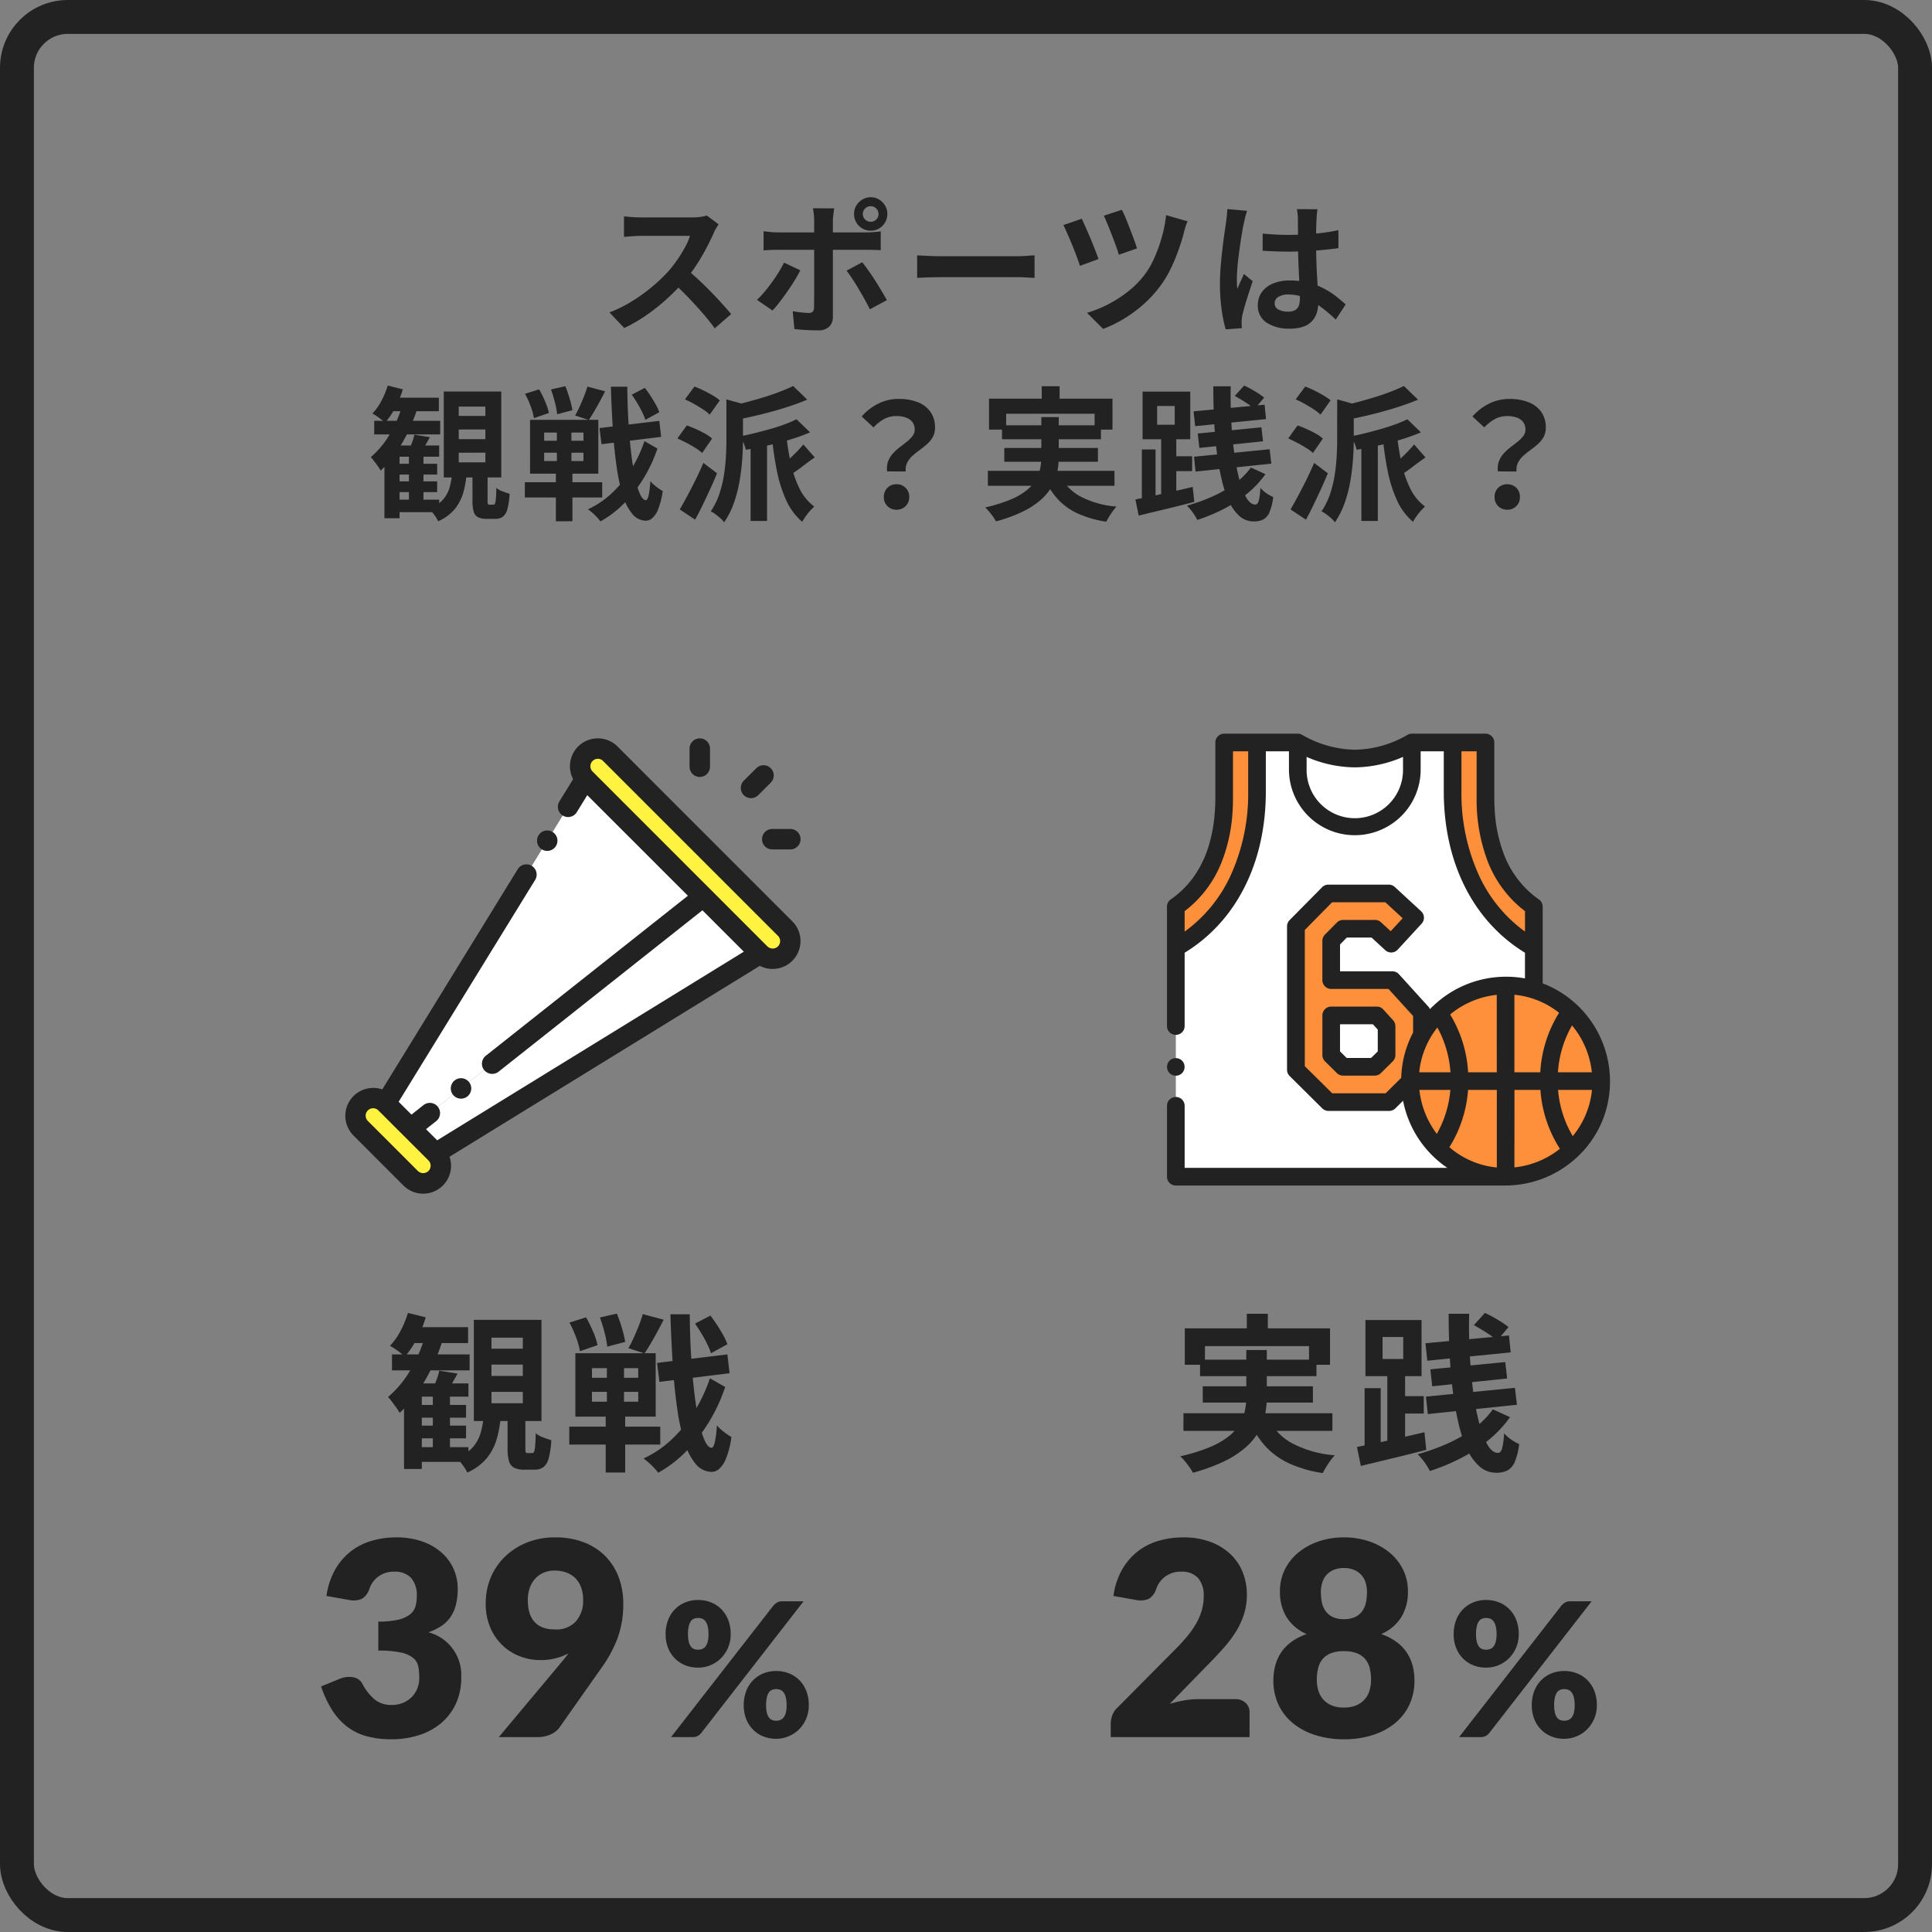
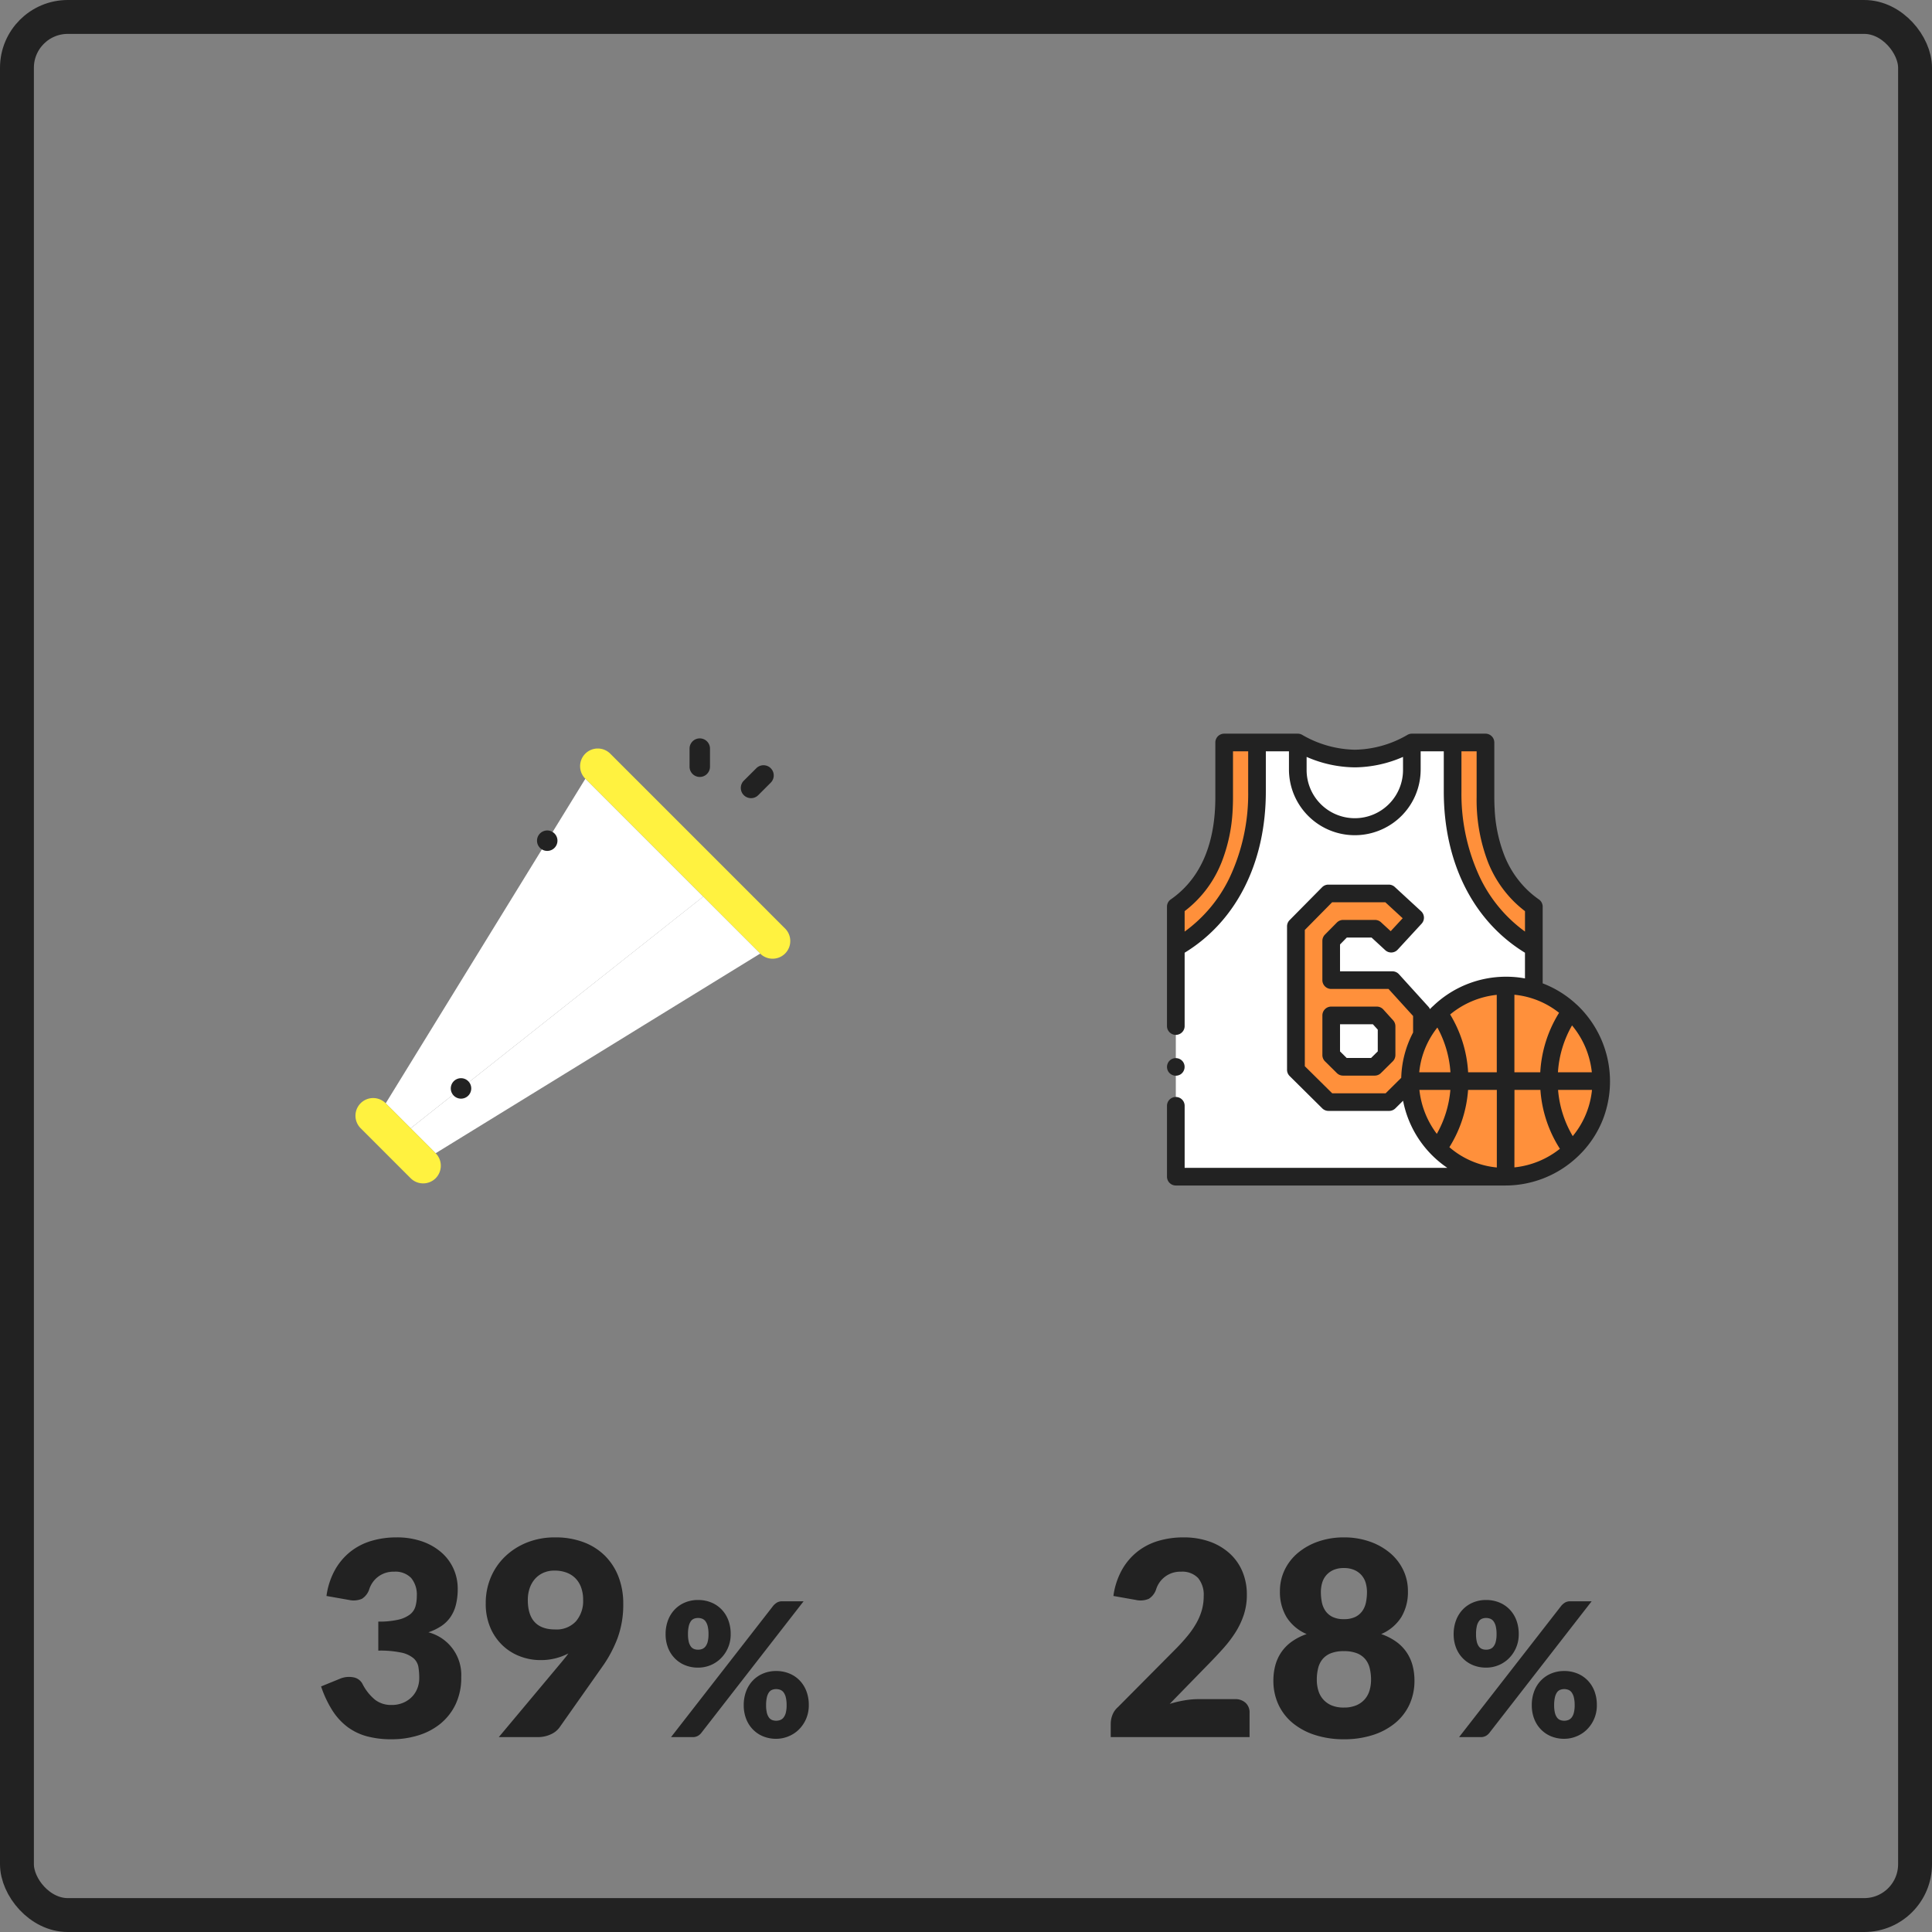
<svg xmlns="http://www.w3.org/2000/svg" width="228" height="228" viewBox="0 0 228 228">
  <rect x="0" y="0" width="228" height="228" fill="#808080" stroke="none" />
  <defs>
    <clipPath id="clip-path">
      <rect id="長方形_600" data-name="長方形 600" width="52.281" height="53.325" fill="none" />
    </clipPath>
    <clipPath id="clip-path-2">
      <rect id="長方形_636" data-name="長方形 636" width="53.724" height="53.722" fill="none" />
    </clipPath>
  </defs>
  <g id="_17" data-name="17" transform="translate(-1322 -3818)">
    <g id="card" transform="translate(1322 3818)">
      <g id="長方形_470" data-name="長方形 470" fill="none" stroke="#222" stroke-width="4">
        <rect width="228" height="228" rx="8" stroke="none" />
        <rect x="2" y="2" width="224" height="224" rx="6" fill="none" />
      </g>
    </g>
    <g id="グループ_1619" data-name="グループ 1619" transform="translate(1459.719 3904.582)">
      <g id="グループ_1244" data-name="グループ 1244" transform="translate(0 0)" clip-path="url(#clip-path)">
        <path id="パス_8401" data-name="パス 8401" d="M25.295.8V3.969a6.731,6.731,0,0,1-13.462,0V.8a13.745,13.745,0,0,0,6.731,1.894A13.745,13.745,0,0,0,25.295.8" transform="translate(3.602 0.243)" fill="#fff" />
        <path id="パス_8402" data-name="パス 8402" d="M43.048,20.173v9.794a11.144,11.144,0,0,0-3.33-.489,11.282,11.282,0,0,0-.065,22.564H.8V20.173C5.027,17.227,6.506,12.4,6.506,7.248V.8h8.687V3.969a6.731,6.731,0,0,0,13.462,0V.8H37.34v6.45a19.455,19.455,0,0,0,1.269,7.29,12.364,12.364,0,0,0,4.439,5.634" transform="translate(0.243 0.243)" fill="#fff" />
        <path id="パス_8403" data-name="パス 8403" d="M10.381.8V6.575C10.381,14.237,7.355,21.3.8,25.015V20.173C5.027,17.226,6.506,12.4,6.506,7.247V.8Z" transform="translate(0.243 0.243)" fill="#ff903b" />
        <path id="パス_8404" data-name="パス 8404" d="M35.424,20.173v4.842C28.868,21.3,25.842,14.237,25.842,6.575V.8h3.874v6.45c0,5.151,1.479,9.979,5.708,12.924" transform="translate(7.867 0.243)" fill="#ff903b" />
        <path id="パス_8405" data-name="パス 8405" d="M22.671,39.08h-7.16l-3.849-3.813V18.338L15.5,14.455H22.63l3.107,2.862-2.823,3.064L21,18.621H17.238l-1.411,1.427v4.636h7.228l3.476,3.831v6.753Zm-5.446-4.166h3.736l1.4-1.387v-3.4l-1.156-1.273H15.827V33.53Z" transform="translate(3.55 4.401)" fill="#ff903b" />
        <path id="パス_8406" data-name="パス 8406" d="M44.549,34.066A11.281,11.281,0,1,1,33.268,22.785,11.282,11.282,0,0,1,44.549,34.066" transform="translate(6.693 6.936)" fill="#ff903b" />
        <path id="パス_8407" data-name="パス 8407" d="M21.252,25.033a1.046,1.046,0,0,0-.771-.342H15.1a1.042,1.042,0,0,0-1.041,1.042v4.679a1.042,1.042,0,0,0,.308.74l1.4,1.385a1.039,1.039,0,0,0,.732.3h3.736a1.043,1.043,0,0,0,.732-.3l1.4-1.387a1.047,1.047,0,0,0,.309-.741v-3.4a1.043,1.043,0,0,0-.27-.7Zm-.657,4.942-.789.78h-2.88l-.785-.777v-3.2h3.879l.575.634Z" transform="translate(4.28 7.517)" fill="#222" />
        <path id="パス_8408" data-name="パス 8408" d="M48.933,49.451a12.2,12.2,0,0,0,2.5-3.9,12.425,12.425,0,0,0-3.06-13.561.884.884,0,0,0-.082-.069,12.292,12.292,0,0,0-3.955-2.455V20.416a1.042,1.042,0,0,0-.446-.854,11.781,11.781,0,0,1-.989-.774,11.525,11.525,0,0,1-3.08-4.4,17.25,17.25,0,0,1-1.151-5.456q-.041-.72-.042-1.443V1.041A1.041,1.041,0,0,0,37.584,0H28.9a1.053,1.053,0,0,0-.564.166,12.685,12.685,0,0,1-6.167,1.728A12.834,12.834,0,0,1,16,.166,1.048,1.048,0,0,0,15.435,0H6.749A1.042,1.042,0,0,0,5.707,1.041v6.45c0,5.4-1.662,9.383-4.937,11.836-.107.08-.215.158-.325.233A1.044,1.044,0,0,0,0,20.416v14.12a1.042,1.042,0,0,0,2.083,0V25.852c6.1-3.724,9.582-10.622,9.582-19.033V2.083h2.729V4.212a7.77,7.77,0,0,0,.5,2.747,7.778,7.778,0,0,0,3.722,4.168c.022.01.043.022.065.034a7.981,7.981,0,0,0,1.044.43,7.784,7.784,0,0,0,5.921-.43,7.729,7.729,0,0,0,4.29-6.949V2.083h2.729V6.818c0,8.412,3.484,15.31,9.582,19.034v3.031a12.15,12.15,0,0,0-2.224-.2h-.072a12.413,12.413,0,0,0-8.544,3.459,3.8,3.8,0,0,0-.373.367,1.039,1.039,0,0,0-.184-.29l-3.476-3.831a1.042,1.042,0,0,0-.771-.342H20.421V24.877l.8-.815h2.922l1.612,1.486a1.04,1.04,0,0,0,1.471-.06l2.823-3.064a1.04,1.04,0,0,0-.061-1.471l-3.107-2.863a1.04,1.04,0,0,0-.706-.275h-7.13a1.043,1.043,0,0,0-.741.309l-3.836,3.883a1.041,1.041,0,0,0-.3.732V39.666a1.032,1.032,0,0,0,.31.74l3.847,3.813a1.041,1.041,0,0,0,.734.3h7.16a1.041,1.041,0,0,0,.732-.3l.91-.9a12.419,12.419,0,0,0,5.223,7.92h-31v-7.29a1.042,1.042,0,1,0-2.083,0v8.331a1.043,1.043,0,0,0,1.042,1.042H39.966a12.382,12.382,0,0,0,8.488-3.4c.167-.15.325-.314.479-.477M27.855,2.742v1.47a5.689,5.689,0,1,1-11.377,0V2.742a14.509,14.509,0,0,0,5.689,1.234,14.514,14.514,0,0,0,5.689-1.234M9.582,6.818A23.22,23.22,0,0,1,7.358,17.057a16.854,16.854,0,0,1-5.275,6.3V20.945A13.384,13.384,0,0,0,6.26,15.61c.065-.145.127-.291.185-.438a19.345,19.345,0,0,0,1.3-6.086Q7.79,8.3,7.79,7.491V2.083H9.582ZM36.974,17.057A23.234,23.234,0,0,1,34.75,6.818V2.083h1.792V7.491a20.45,20.45,0,0,0,1.345,7.68,13.628,13.628,0,0,0,3.153,4.735,13.782,13.782,0,0,0,1.209,1.04v2.409a16.842,16.842,0,0,1-5.275-6.3M50.115,42.385a10.1,10.1,0,0,1-2.231,5.108,12.673,12.673,0,0,1-1.731-5.45h4c-.01.115-.021.228-.037.342m-18.3,4.808a10.448,10.448,0,0,1-2.028-5.15h3.654a12.679,12.679,0,0,1-1.6,5.186l-.027-.037M46.272,32.939a14.82,14.82,0,0,0-2.22,7.022H41V30.81a10.047,10.047,0,0,1,5.271,2.129m2.862,3.539c.1.21.2.421.288.637a10.5,10.5,0,0,1,.717,2.846h-4A12.74,12.74,0,0,1,47.8,34.43a10.338,10.338,0,0,1,1.332,2.048M38.92,39.961H35.538a14.76,14.76,0,0,0-2.122-6.823,10.325,10.325,0,0,1,5.5-2.317Zm-5.468,0H29.768a10,10,0,0,1,.329-1.754,10.128,10.128,0,0,1,1.811-3.53,12.755,12.755,0,0,1,1.544,5.284m2.073,2.082h3.4v9.152a10.007,10.007,0,0,1-5.6-2.395,14.682,14.682,0,0,0,2.207-6.757m5.476,0h3.061a14.756,14.756,0,0,0,2.3,6.945A10.29,10.29,0,0,1,41,51.184Zm-15.207.4h-6.3l-3.236-3.2V23.165L19.485,19.9h6.286l2.043,1.882L26.4,23.31l-1.145-1.055a1.043,1.043,0,0,0-.706-.275H20.79a1.042,1.042,0,0,0-.742.309l-1.411,1.428a1.051,1.051,0,0,0-.3.732v4.635a1.041,1.041,0,0,0,1.041,1.042h6.766l2.9,3.192v1.949a12.154,12.154,0,0,0-1.4,5.348Z" transform="translate(0 0)" fill="#222" />
        <path id="パス_8409" data-name="パス 8409" d="M.175,30.968a1.051,1.051,0,0,0,1.444.288,1.052,1.052,0,0,0,.287-1.444,1.053,1.053,0,0,0-1.444-.288,1.05,1.05,0,0,0-.287,1.444" transform="translate(0.001 8.936)" fill="#222" />
      </g>
    </g>
-     <path id="パス_10091" data-name="パス 10091" d="M-30.192-11.526q-.1.153-.3.476a3.63,3.63,0,0,0-.3.6q-.357.8-.875,1.785T-32.836-6.69a19.6,19.6,0,0,1-1.386,1.862,28.357,28.357,0,0,1-2.1,2.116A23,23,0,0,1-38.735-.791a18.51,18.51,0,0,1-2.593,1.5l-1.751-1.836a15.815,15.815,0,0,0,2.669-1.326,19.935,19.935,0,0,0,2.4-1.734A19.842,19.842,0,0,0-36.108-6a15.283,15.283,0,0,0,1.063-1.377,16.219,16.219,0,0,0,.892-1.453,7.37,7.37,0,0,0,.578-1.335h-5.763q-.357,0-.748.025l-.74.051q-.349.026-.535.043v-2.414q.255.017.629.051t.757.051q.383.017.638.017h6a7.172,7.172,0,0,0,1.028-.068,4.418,4.418,0,0,0,.722-.153ZM-34-6.239q.663.527,1.411,1.224T-31.11-3.57q.731.748,1.351,1.437t1.046,1.2L-30.651.748q-.629-.867-1.437-1.8t-1.7-1.862q-.893-.927-1.811-1.76Zm20.825-6.511a.874.874,0,0,0,.272.655.917.917,0,0,0,.663.264.9.9,0,0,0,.646-.264.874.874,0,0,0,.272-.655.883.883,0,0,0-.272-.646.883.883,0,0,0-.646-.272.9.9,0,0,0-.663.272A.883.883,0,0,0-13.175-12.75Zm-1.037,0a1.889,1.889,0,0,1,.264-.986,2.051,2.051,0,0,1,.714-.714,1.887,1.887,0,0,1,.995-.272,1.844,1.844,0,0,1,.986.272,2.075,2.075,0,0,1,.705.714,1.889,1.889,0,0,1,.264.986,1.934,1.934,0,0,1-.264.995,1.982,1.982,0,0,1-.705.714,1.889,1.889,0,0,1-.986.264,1.934,1.934,0,0,1-.995-.264,1.961,1.961,0,0,1-.714-.714A1.934,1.934,0,0,1-14.212-12.75Zm-2.346-.663q-.017.119-.051.391t-.068.569a4.645,4.645,0,0,0-.034.519V-.612A1.574,1.574,0,0,1-17.145.553a1.818,1.818,0,0,1-1.335.433q-.459,0-.935-.017t-.935-.051q-.459-.034-.9-.085l-.2-2.108q.544.1,1.063.153t.825.051a.637.637,0,0,0,.476-.145.726.726,0,0,0,.153-.467q0-.153.008-.663t.009-1.207q0-.7,0-1.479t0-1.5q0-.714,0-1.241t0-.731q0-.306,0-.927t0-1.318q0-.7,0-1.19a7.594,7.594,0,0,0-.051-.808,5.62,5.62,0,0,0-.1-.671Zm-8.33,2.7q.391.051.816.094t.833.043H-12.75q.357,0,.842-.034t.842-.085v2.227q-.391-.034-.85-.042t-.816-.009H-23.239q-.374,0-.824.017t-.825.051ZM-20.553-6.1q-.289.578-.7,1.241t-.875,1.326q-.467.663-.91,1.232a12.356,12.356,0,0,1-.8.944L-25.67-2.618a10.053,10.053,0,0,0,.875-.926q.45-.535.884-1.131t.8-1.19q.365-.595.637-1.139Zm7.31-.952q.323.408.723.969t.807,1.2q.408.638.765,1.241t.612,1.063L-12.342-1.5q-.272-.544-.621-1.173t-.722-1.258q-.374-.629-.74-1.181t-.672-.944Zm6.477-.816.782.042q.476.026.994.043t.961.017H5.1q.6,0,1.122-.043t.867-.06V-5.2l-.867-.051Q5.644-5.287,5.1-5.287H-4.029q-.731,0-1.5.025T-6.766-5.2Zm24.157-5.372a9.637,9.637,0,0,1,.417.893q.247.586.51,1.275t.5,1.326q.238.638.357,1.063l-2.142.748A10.273,10.273,0,0,0,16.7-8.968q-.23-.621-.485-1.292t-.51-1.283q-.255-.612-.442-1Zm7.769,1.36a4.368,4.368,0,0,0-.264.663q-.111.357-.179.663-.238.918-.638,2.057a20.992,20.992,0,0,1-.952,2.269,12.263,12.263,0,0,1-1.266,2.066,14.147,14.147,0,0,1-1.98,2.133A15.833,15.833,0,0,1,17.595-.357,14.775,14.775,0,0,1,15.181.816l-1.9-1.9a13.971,13.971,0,0,0,2.389-.952,14.762,14.762,0,0,0,2.346-1.479,10.972,10.972,0,0,0,1.981-1.955,9.656,9.656,0,0,0,1.181-1.989,17.916,17.916,0,0,0,.918-2.508,15.338,15.338,0,0,0,.518-2.643Zm-12.5-.306q.187.391.467,1.02T13.7-9.843q.289.7.536,1.335t.4,1.08l-2.193.8q-.1-.34-.28-.833t-.408-1.071q-.229-.578-.468-1.139t-.442-1.02q-.2-.459-.357-.748Zm21.352,1.751q.731.068,1.471.111t1.5.043q1.564,0,3.111-.136a22.361,22.361,0,0,0,2.856-.425v2.125q-1.326.187-2.873.3t-3.094.11q-.748,0-1.487-.026t-1.488-.076Zm6.46-2.873q-.034.238-.059.527t-.042.578q-.017.272-.034.731t-.017,1.028v1.2q0,1.156.034,2.167t.085,1.87l.093,1.572q.042.714.042,1.326A4.018,4.018,0,0,1,40.4-1.088a2.6,2.6,0,0,1-.569.986A2.533,2.533,0,0,1,38.8.553a4.619,4.619,0,0,1-1.555.229A4.79,4.79,0,0,1,34.459.068a2.357,2.357,0,0,1-1.02-2.057A2.583,2.583,0,0,1,33.9-3.511a2.994,2.994,0,0,1,1.309-1.02A5.051,5.051,0,0,1,37.213-4.9a8.76,8.76,0,0,1,2.193.255,8.489,8.489,0,0,1,1.8.68,9.269,9.269,0,0,1,1.453.927q.637.5,1.147.961L42.636-.289A18.612,18.612,0,0,0,40.749-1.87a8.347,8.347,0,0,0-1.827-1.02,5.1,5.1,0,0,0-1.879-.357,2.228,2.228,0,0,0-1.165.272.85.85,0,0,0-.45.765.789.789,0,0,0,.459.748,2.415,2.415,0,0,0,1.122.238,1.653,1.653,0,0,0,.833-.178.978.978,0,0,0,.434-.527,2.458,2.458,0,0,0,.127-.842q0-.442-.034-1.156t-.076-1.6q-.042-.884-.076-1.845t-.034-1.878q0-.969-.008-1.76t-.008-1.181q0-.187-.034-.527t-.085-.6Zm-8.3.187q-.051.17-.145.476t-.153.6q-.06.289-.094.442-.085.357-.187.96t-.212,1.36q-.111.757-.212,1.547t-.153,1.5q-.051.706-.051,1.215,0,.255.008.552a3.3,3.3,0,0,0,.06.553q.119-.306.247-.595t.263-.578q.136-.289.255-.578l1.037.85q-.238.7-.485,1.462t-.442,1.445q-.2.68-.3,1.139-.034.17-.059.408a3.81,3.81,0,0,0-.025.391q0,.136.008.332t.026.366L29.648.867a16.31,16.31,0,0,1-.476-2.3,21.918,21.918,0,0,1-.2-3.137q0-.952.085-2t.2-2.014q.111-.969.229-1.777t.187-1.3q.051-.357.1-.808t.068-.858ZM-68.748,16.73h5.338V18h-5.338Zm.017,2.074h5.321v1.275h-5.321Zm-2.108-7.14h7.786v1.6h-7.786Zm1.989,9.3h5.678v1.479H-68.85Zm2.108-5.712h1.717v6.2h-1.717Zm-1.105-.68h4.675V15.9h-4.675v7.259h-1.785v-7.14l1.394-1.445ZM-66.1,13.3l1.836.289q-.272.493-.535.944t-.484.774l-1.394-.34q.17-.374.34-.842A5.442,5.442,0,0,0-66.1,13.3Zm-3.145-5.8,1.785.442a11.283,11.283,0,0,1-.893,2.167,9.4,9.4,0,0,1-1.2,1.776,4.777,4.777,0,0,0-.425-.365q-.272-.212-.561-.408t-.51-.315a6.461,6.461,0,0,0,1.063-1.5A9.813,9.813,0,0,0-69.241,7.5Zm1.717,2.329,1.751.442a19.43,19.43,0,0,1-1.1,2.771,18.083,18.083,0,0,1-1.462,2.491,12.074,12.074,0,0,1-1.743,2,3.94,3.94,0,0,0-.314-.5q-.213-.3-.442-.6t-.4-.493a10.348,10.348,0,0,0,2.21-2.652A14.4,14.4,0,0,0-67.524,9.828Zm-1.156-.9h5.474v1.6h-6.256Zm7.82,3.757v1.139h3.145V12.684Zm0,2.737V16.56h3.145V15.421Zm0-5.44v1.1h3.145v-1.1ZM-62.628,8.2h6.783V18.345h-6.783Zm3.383,8.874h1.785v3.978a1.538,1.538,0,0,0,.034.425q.034.085.187.085h.476a.192.192,0,0,0,.179-.136,2.206,2.206,0,0,0,.1-.553q.042-.416.059-1.3a2.269,2.269,0,0,0,.722.408q.485.187.841.289a8.242,8.242,0,0,1-.263,1.819,1.659,1.659,0,0,1-.535.893,1.5,1.5,0,0,1-.9.247h-1a2.177,2.177,0,0,1-1.046-.2,1.069,1.069,0,0,1-.5-.672,4.7,4.7,0,0,1-.136-1.266Zm-2.363.544h1.7a12.094,12.094,0,0,1-.391,2.422,5.568,5.568,0,0,1-.994,1.989,5.378,5.378,0,0,1-2,1.488,3.8,3.8,0,0,0-.467-.765,3.969,3.969,0,0,0-.62-.68,4.347,4.347,0,0,0,1.666-1.114,3.805,3.805,0,0,0,.79-1.5A10.5,10.5,0,0,0-61.608,17.614Zm17.357-5.1,7.055-.85.221,1.887-7.038.867Zm3.808-3.944,1.547-.8q.34.442.671.952t.612,1.011a5.4,5.4,0,0,1,.417.91l-1.649.9a5.866,5.866,0,0,0-.374-.927q-.255-.518-.578-1.054T-40.443,8.57Zm-12.6-.1,1.666-.527a12.9,12.9,0,0,1,.706,1.428,7.416,7.416,0,0,1,.451,1.36l-1.768.612a7.136,7.136,0,0,0-.382-1.385A10.908,10.908,0,0,0-53.04,8.468Zm3.06-.51,1.7-.391a15.226,15.226,0,0,1,.51,1.47,10.621,10.621,0,0,1,.323,1.368l-1.8.476a8.927,8.927,0,0,0-.263-1.4Q-49.725,8.655-49.98,7.958Zm-.8,7.463v.986h4.641v-.986Zm0-2.38v.969h4.641v-.969Zm-1.666-1.5h8.058V17.9h-8.058Zm-.612,7.361h9.129v1.8h-9.129Zm7.378-11.288,2.091.561q-.459.918-.978,1.836t-.944,1.547l-1.615-.527q.272-.476.544-1.071t.51-1.207Q-45.832,8.145-45.679,7.618Zm-3.6,4.42h1.717v5.1h.119v6.375H-49.4V17.138h.119Zm10.336,2.023,1.53.867A16.72,16.72,0,0,1-39,18.362a16.186,16.186,0,0,1-2.312,3,12.189,12.189,0,0,1-2.822,2.168,7.1,7.1,0,0,0-.68-.757,6.282,6.282,0,0,0-.8-.672,10.5,10.5,0,0,0,2.873-1.955,13.59,13.59,0,0,0,2.27-2.822A16.052,16.052,0,0,0-38.947,14.061Zm-3.961-6.426h1.938q.017,2.159.136,4.148t.315,3.655q.2,1.666.459,2.916a9.427,9.427,0,0,0,.586,1.946q.323.7.68.731.2,0,.34-.569a10.6,10.6,0,0,0,.2-1.691,3.082,3.082,0,0,0,.451.459q.281.238.561.434a3.9,3.9,0,0,0,.451.281,8.9,8.9,0,0,1-.561,2.2,2.641,2.641,0,0,1-.714,1.037,1.152,1.152,0,0,1-.748.264,2.116,2.116,0,0,1-1.556-.782,6.09,6.09,0,0,1-1.1-2.125,20.517,20.517,0,0,1-.74-3.323q-.289-1.946-.451-4.361T-42.908,7.635Zm16.49,6.052h1.938v9.792h-1.938Zm-2.856-4.556,2.38.663q-.017.238-.425.289v3.808q0,1-.085,2.244T-27.71,18.7a15.915,15.915,0,0,1-.663,2.6,9.879,9.879,0,0,1-1.173,2.346,2.215,2.215,0,0,0-.425-.476q-.289-.255-.595-.485a2.526,2.526,0,0,0-.561-.331,8.355,8.355,0,0,0,1.012-2.04,13.63,13.63,0,0,0,.544-2.219,21.886,21.886,0,0,0,.238-2.219q.06-1.088.059-2.023ZM-21,11.477l1.6,1.547a23.006,23.006,0,0,1-2.355.85q-1.284.391-2.618.689t-2.609.518a4.788,4.788,0,0,0-.264-.8q-.2-.476-.365-.8.9-.17,1.811-.4T-24,12.6q.884-.255,1.658-.544A14.01,14.01,0,0,0-21,11.477ZM-21.4,7.55l1.666,1.615q-1.173.493-2.575.935t-2.865.8q-1.462.357-2.856.629a4.31,4.31,0,0,0-.272-.841,7.261,7.261,0,0,0-.391-.808q.986-.2,2-.476t1.972-.569q.96-.3,1.81-.629T-21.4,7.55Zm-.833,5.559a30.184,30.184,0,0,0,.561,3.57,12.867,12.867,0,0,0,1.037,3,5.733,5.733,0,0,0,1.734,2.1,5.191,5.191,0,0,0-.5.5,7.1,7.1,0,0,0-.518.654,7.412,7.412,0,0,0-.408.646,7.348,7.348,0,0,1-1.9-2.559,15.789,15.789,0,0,1-1.1-3.5,40.137,40.137,0,0,1-.6-4.225Zm2.04,1.343,1.343,1.53q-.765.527-1.488,1.088A14.75,14.75,0,0,1-21.675,18l-.935-1.173q.374-.289.816-.706t.867-.858Q-20.5,14.826-20.2,14.452ZM-34.17,9.131l1.122-1.513a11.123,11.123,0,0,1,1.08.467q.57.281,1.088.587a5.347,5.347,0,0,1,.825.578l-1.19,1.683a5.129,5.129,0,0,0-.791-.621q-.5-.331-1.062-.646A11.779,11.779,0,0,0-34.17,9.131Zm-.884,4.607,1.1-1.53q.51.17,1.079.425t1.08.544a4.807,4.807,0,0,1,.833.578l-1.173,1.7a5.234,5.234,0,0,0-.808-.6q-.5-.314-1.054-.6T-35.054,13.738Zm.272,8.381q.391-.663.875-1.564t.986-1.913q.5-1.012.926-2.014l1.615,1.224q-.374.918-.808,1.861t-.876,1.862q-.442.918-.9,1.751Zm24.48-4.488a2.449,2.449,0,0,1,.111-1.19,2.944,2.944,0,0,1,.561-.918,5.709,5.709,0,0,1,.816-.748q.451-.34.85-.663a3.787,3.787,0,0,0,.655-.663,1.219,1.219,0,0,0,.255-.748,1.453,1.453,0,0,0-.255-.867,1.575,1.575,0,0,0-.74-.544A3.237,3.237,0,0,0-9.214,11.1a3.018,3.018,0,0,0-1.428.34,4.994,4.994,0,0,0-1.275,1l-1.394-1.292a6.412,6.412,0,0,1,1.929-1.5,5.315,5.315,0,0,1,2.457-.57,6.036,6.036,0,0,1,2.2.374,3.306,3.306,0,0,1,1.513,1.13,3.129,3.129,0,0,1,.553,1.9,2.2,2.2,0,0,1-.264,1.1,3.181,3.181,0,0,1-.68.833q-.417.365-.875.7a9.56,9.56,0,0,0-.85.689,2.736,2.736,0,0,0-.612.8,1.915,1.915,0,0,0-.17,1.037ZM-9.2,22.153a1.452,1.452,0,0,1-1.071-.425,1.452,1.452,0,0,1-.425-1.071,1.473,1.473,0,0,1,.425-1.088A1.452,1.452,0,0,1-9.2,19.144a1.452,1.452,0,0,1,1.071.425A1.473,1.473,0,0,1-7.7,20.657a1.452,1.452,0,0,1-.425,1.071A1.452,1.452,0,0,1-9.2,22.153ZM7.939,7.584h2.108v2.7H7.939ZM1.717,9.046H16.286V12.7H14.178v-1.87H3.74V12.7H1.717Zm1.53,3.145H14.926V13.84H3.247ZM1.581,17.563H16.524v1.768H1.581Zm1.938-2.7h11.05v1.632H3.519Zm6.494,3.06a5.694,5.694,0,0,0,2.431,2.635,10.949,10.949,0,0,0,4.318,1.224,6.3,6.3,0,0,0-.655.85,9.182,9.182,0,0,0-.552.935,12.653,12.653,0,0,1-3.349-.96,7.475,7.475,0,0,1-2.389-1.717,8.956,8.956,0,0,1-1.623-2.575Zm-2.125-6.7H9.945v4.726a8.912,8.912,0,0,1-.178,1.768,5.761,5.761,0,0,1-.646,1.708A6.252,6.252,0,0,1,7.811,21a9.577,9.577,0,0,1-2.134,1.385A17.9,17.9,0,0,1,2.533,23.53a4.1,4.1,0,0,0-.331-.536q-.213-.3-.459-.6a3.856,3.856,0,0,0-.484-.51,18.049,18.049,0,0,0,2.966-.918,7.88,7.88,0,0,0,1.921-1.1,4.611,4.611,0,0,0,1.1-1.25,4.448,4.448,0,0,0,.51-1.326,6.877,6.877,0,0,0,.136-1.368ZM21.556,9.913v2.21H23.63V9.913Zm-1.717-1.7h5.627V13.84H19.839Zm2.193,4.93h1.785v7.82H22.032Zm-2.278,1.9h1.615v6.477H19.754Zm-.765,5.9q.85-.17,1.964-.4t2.346-.51q1.232-.28,2.456-.569l.187,1.768q-1.7.442-3.434.858t-3.128.757Zm3.859-5.1h2.839V17.6H22.848Zm3.009-5.3,8.381-.782.17,1.7-8.364.833Zm.493,2.618,7.514-.731.187,1.649-7.514.782ZM25.908,15.9l8.925-.884.2,1.7-8.942.935Zm2.278-8.313h2.057q-.051,2.159.068,4.2t.365,3.808a25.212,25.212,0,0,0,.612,3.111,7.978,7.978,0,0,0,.833,2.091q.467.748,1.012.748.272,0,.408-.425a7.334,7.334,0,0,0,.2-1.547,3.681,3.681,0,0,0,.731.646,4.737,4.737,0,0,0,.782.442,6.677,6.677,0,0,1-.433,1.768,1.736,1.736,0,0,1-.722.867,2.435,2.435,0,0,1-1.156.238,2.471,2.471,0,0,1-1.658-.621,5.072,5.072,0,0,1-1.241-1.726,13.47,13.47,0,0,1-.875-2.618,31.047,31.047,0,0,1-.578-3.29q-.221-1.776-.314-3.731T28.186,7.584Zm2.533,1.139L31.824,7.5q.408.187.85.433t.85.51a5.983,5.983,0,0,1,.663.484l-1.156,1.36A3.937,3.937,0,0,0,32.4,9.76q-.391-.272-.841-.544T30.719,8.723Zm1.9,8.449,1.717.782a11.668,11.668,0,0,1-2.159,2.3,15.8,15.8,0,0,1-2.754,1.8,20.54,20.54,0,0,1-3.128,1.3,5.921,5.921,0,0,0-.527-.867,5.689,5.689,0,0,0-.7-.816,21.466,21.466,0,0,0,2.967-1.062,14.313,14.313,0,0,0,2.618-1.5A8.655,8.655,0,0,0,32.623,17.172Zm13.039-3.485H47.6v9.792H45.662ZM42.806,9.131l2.38.663q-.017.238-.425.289v3.808q0,1-.085,2.244T44.37,18.7a15.916,15.916,0,0,1-.663,2.6,9.879,9.879,0,0,1-1.173,2.346,2.215,2.215,0,0,0-.425-.476q-.289-.255-.6-.485a2.526,2.526,0,0,0-.561-.331,8.355,8.355,0,0,0,1.012-2.04,13.63,13.63,0,0,0,.544-2.219,21.886,21.886,0,0,0,.238-2.219q.06-1.088.06-2.023Zm8.279,2.346,1.6,1.547a23.006,23.006,0,0,1-2.355.85q-1.284.391-2.618.689t-2.609.518a4.788,4.788,0,0,0-.264-.8q-.2-.476-.365-.8.9-.17,1.811-.4t1.793-.485q.884-.255,1.658-.544A14.01,14.01,0,0,0,51.085,11.477ZM50.677,7.55l1.666,1.615q-1.173.493-2.576.935t-2.864.8q-1.462.357-2.856.629a4.31,4.31,0,0,0-.272-.841,7.26,7.26,0,0,0-.391-.808q.986-.2,2-.476t1.972-.569q.96-.3,1.81-.629T50.677,7.55Zm-.833,5.559a30.184,30.184,0,0,0,.561,3.57,12.867,12.867,0,0,0,1.037,3,5.733,5.733,0,0,0,1.734,2.1,5.191,5.191,0,0,0-.5.5,7.1,7.1,0,0,0-.518.654,7.411,7.411,0,0,0-.408.646,7.348,7.348,0,0,1-1.9-2.559,15.789,15.789,0,0,1-1.1-3.5,40.138,40.138,0,0,1-.6-4.225Zm2.04,1.343,1.343,1.53q-.765.527-1.488,1.088A14.75,14.75,0,0,1,50.405,18l-.935-1.173q.374-.289.816-.706t.867-.858Q51.578,14.826,51.884,14.452ZM37.91,9.131l1.122-1.513a11.123,11.123,0,0,1,1.08.467q.569.281,1.088.587a5.347,5.347,0,0,1,.824.578l-1.19,1.683a5.129,5.129,0,0,0-.791-.621q-.5-.331-1.062-.646A11.779,11.779,0,0,0,37.91,9.131Zm-.884,4.607,1.1-1.53q.51.17,1.079.425t1.08.544a4.807,4.807,0,0,1,.833.578l-1.173,1.7a5.234,5.234,0,0,0-.808-.6q-.5-.314-1.054-.6T37.026,13.738Zm.272,8.381q.391-.663.875-1.564t.986-1.913q.5-1.012.926-2.014L41.7,17.852q-.374.918-.808,1.861t-.875,1.862q-.442.918-.9,1.751Zm24.48-4.488a2.449,2.449,0,0,1,.111-1.19,2.944,2.944,0,0,1,.561-.918,5.709,5.709,0,0,1,.816-.748q.451-.34.85-.663a3.787,3.787,0,0,0,.654-.663,1.219,1.219,0,0,0,.255-.748,1.452,1.452,0,0,0-.255-.867,1.575,1.575,0,0,0-.739-.544,3.237,3.237,0,0,0-1.165-.187,3.018,3.018,0,0,0-1.428.34,4.994,4.994,0,0,0-1.275,1l-1.394-1.292a6.412,6.412,0,0,1,1.93-1.5,5.315,5.315,0,0,1,2.456-.57,6.036,6.036,0,0,1,2.2.374,3.306,3.306,0,0,1,1.513,1.13,3.129,3.129,0,0,1,.553,1.9,2.2,2.2,0,0,1-.264,1.1,3.182,3.182,0,0,1-.68.833q-.417.365-.875.7a9.559,9.559,0,0,0-.85.689,2.736,2.736,0,0,0-.612.8,1.915,1.915,0,0,0-.17,1.037Zm1.1,4.522a1.453,1.453,0,0,1-1.5-1.5,1.473,1.473,0,0,1,.425-1.088,1.562,1.562,0,0,1,2.142,0,1.473,1.473,0,0,1,.425,1.088,1.453,1.453,0,0,1-1.5,1.5Z" transform="translate(1437 3856)" fill="#222" />
-     <path id="パス_10097" data-name="パス 10097" d="M-17.28-6.2H-11v1.5h-6.28Zm.02,2.44H-11v1.5h-6.26Zm-2.48-8.4h9.16v1.88h-9.16ZM-17.4-1.22h6.68V.52H-17.4Zm2.48-6.72h2.02v7.3h-2.02Zm-1.3-.8h5.5v1.56h-5.5V1.36h-2.1v-8.4l1.64-1.7Zm2.06-1.5L-12-9.9q-.32.58-.63,1.11t-.57.91l-1.64-.4q.2-.44.4-.99A6.4,6.4,0,0,0-14.16-10.24Zm-3.7-6.82,2.1.52a13.274,13.274,0,0,1-1.05,2.55,11.058,11.058,0,0,1-1.41,2.09,5.62,5.62,0,0,0-.5-.43q-.32-.25-.66-.48t-.6-.37a7.6,7.6,0,0,0,1.25-1.76A11.545,11.545,0,0,0-17.86-17.06Zm2.02,2.74,2.06.52a22.859,22.859,0,0,1-1.29,3.26,21.274,21.274,0,0,1-1.72,2.93,14.2,14.2,0,0,1-2.05,2.35,4.634,4.634,0,0,0-.37-.59q-.25-.35-.52-.71t-.47-.58a12.175,12.175,0,0,0,2.6-3.12A16.938,16.938,0,0,0-15.84-14.32Zm-1.36-1.06h6.44v1.88h-7.36ZM-8-10.96v1.34h3.7v-1.34Zm0,3.22V-6.4h3.7V-7.74Zm0-6.4v1.3h3.7v-1.3Zm-2.08-2.1H-2.1V-4.3h-7.98ZM-6.1-5.8H-4v4.68a1.81,1.81,0,0,0,.04.5q.04.1.22.1h.56a.226.226,0,0,0,.21-.16,2.6,2.6,0,0,0,.12-.65q.05-.49.07-1.53a2.67,2.67,0,0,0,.85.48q.57.22.99.34A9.7,9.7,0,0,1-1.25.1a1.952,1.952,0,0,1-.63,1.05,1.767,1.767,0,0,1-1.06.29H-4.12A2.561,2.561,0,0,1-5.35,1.2,1.258,1.258,0,0,1-5.94.41,5.534,5.534,0,0,1-6.1-1.08Zm-2.78.64h2a14.228,14.228,0,0,1-.46,2.85A6.551,6.551,0,0,1-8.51.03a6.327,6.327,0,0,1-2.35,1.75,4.471,4.471,0,0,0-.55-.9,4.669,4.669,0,0,0-.73-.8,5.114,5.114,0,0,0,1.96-1.31A4.477,4.477,0,0,0-9.25-3,12.355,12.355,0,0,0-8.88-5.16Zm20.42-6,8.3-1,.26,2.22L11.82-8.92Zm4.48-4.64,1.82-.94q.4.52.79,1.12t.72,1.19a6.347,6.347,0,0,1,.49,1.07L17.9-12.3a6.9,6.9,0,0,0-.44-1.09q-.3-.61-.68-1.24T16.02-15.8ZM1.2-15.92l1.96-.62a15.173,15.173,0,0,1,.83,1.68,8.724,8.724,0,0,1,.53,1.6l-2.08.72a8.4,8.4,0,0,0-.45-1.63A12.833,12.833,0,0,0,1.2-15.92Zm3.6-.6,2-.46a17.913,17.913,0,0,1,.6,1.73,12.5,12.5,0,0,1,.38,1.61l-2.12.56a10.5,10.5,0,0,0-.31-1.65Q5.1-15.7,4.8-16.52ZM3.86-7.74v1.16H9.32V-7.74Zm0-2.8V-9.4H9.32v-1.14ZM1.9-12.3h9.48v7.48H1.9ZM1.18-3.64H11.92v2.12H1.18ZM9.86-16.92l2.46.66q-.54,1.08-1.15,2.16t-1.11,1.82l-1.9-.62q.32-.56.64-1.26t.6-1.42Q9.68-16.3,9.86-16.92Zm-4.24,5.2H7.64v6h.14v7.5H5.48v-7.5h.14ZM17.78-9.34l1.8,1.02a19.671,19.671,0,0,1-1.86,4.04A19.042,19.042,0,0,1,15-.75,14.34,14.34,0,0,1,11.68,1.8a8.349,8.349,0,0,0-.8-.89A7.391,7.391,0,0,0,9.94.12a12.349,12.349,0,0,0,3.38-2.3A15.988,15.988,0,0,0,15.99-5.5,18.885,18.885,0,0,0,17.78-9.34ZM13.12-16.9H15.4q.02,2.54.16,4.88t.37,4.3q.23,1.96.54,3.43A11.091,11.091,0,0,0,17.16-2q.38.82.8.86.24,0,.4-.67A12.475,12.475,0,0,0,18.6-3.8a3.626,3.626,0,0,0,.53.54q.33.28.66.51a4.589,4.589,0,0,0,.53.33A10.475,10.475,0,0,1,19.66.17a3.107,3.107,0,0,1-.84,1.22,1.355,1.355,0,0,1-.88.31A2.49,2.49,0,0,1,16.11.78a7.165,7.165,0,0,1-1.3-2.5,24.138,24.138,0,0,1-.87-3.91q-.34-2.29-.53-5.13T13.12-16.9Z" transform="translate(1388 3990)" fill="#222" />
-     <path id="パス_10092" data-name="パス 10092" d="M-11.86-16.96h2.48v3.18h-2.48Zm-7.32,1.72H-2.04v4.3H-4.52v-2.2H-16.8v2.2h-2.38Zm1.8,3.7H-3.64V-9.6H-17.38Zm-1.96,6.32H-1.76v2.08H-19.34Zm2.28-3.18h13v1.92h-13Zm7.64,3.6A6.7,6.7,0,0,0-6.56-1.7,12.881,12.881,0,0,0-1.48-.26a7.413,7.413,0,0,0-.77,1,10.8,10.8,0,0,0-.65,1.1A14.886,14.886,0,0,1-6.84.71,8.794,8.794,0,0,1-9.65-1.31a10.537,10.537,0,0,1-1.91-3.03Zm-2.5-7.88H-9.5v5.56a10.485,10.485,0,0,1-.21,2.08,6.777,6.777,0,0,1-.76,2.01,7.356,7.356,0,0,1-1.54,1.85A11.268,11.268,0,0,1-14.52.45a21.063,21.063,0,0,1-3.7,1.35,4.819,4.819,0,0,0-.39-.63q-.25-.35-.54-.71a4.537,4.537,0,0,0-.57-.6,21.234,21.234,0,0,0,3.49-1.08,9.27,9.27,0,0,0,2.26-1.3,5.425,5.425,0,0,0,1.29-1.47,5.232,5.232,0,0,0,.6-1.56,8.09,8.09,0,0,0,.16-1.61ZM4.16-14.22v2.6H6.6v-2.6Zm-2.02-2H8.76V-9.6H2.14Zm2.58,5.8h2.1v9.2H4.72ZM2.04-8.18h1.9V-.56H2.04Zm-.9,6.94q1-.2,2.31-.47t2.76-.6q1.45-.33,2.89-.67L9.32-.9Q7.32-.38,5.28.11T1.6,1Zm4.54-6H9.02v2.06H5.68Zm3.54-6.24,9.86-.92.2,2-9.84.98ZM9.8-10.4l8.84-.86.22,1.94-8.84.92ZM9.28-7.18l10.5-1.04.24,2L9.5-5.12Zm2.68-9.78h2.42q-.06,2.54.08,4.94t.43,4.48a29.661,29.661,0,0,0,.72,3.66,9.386,9.386,0,0,0,.98,2.46q.55.88,1.19.88.32,0,.48-.5a8.628,8.628,0,0,0,.24-1.82,4.331,4.331,0,0,0,.86.76,5.573,5.573,0,0,0,.92.52A7.855,7.855,0,0,1,19.77.5a2.042,2.042,0,0,1-.85,1.02,2.864,2.864,0,0,1-1.36.28,2.907,2.907,0,0,1-1.95-.73A5.967,5.967,0,0,1,14.15-.96a15.847,15.847,0,0,1-1.03-3.08,36.526,36.526,0,0,1-.68-3.87q-.26-2.09-.37-4.39T11.96-16.96Zm2.98,1.34,1.3-1.44q.48.22,1,.51t1,.6a7.039,7.039,0,0,1,.78.57l-1.36,1.6a4.632,4.632,0,0,0-.74-.62q-.46-.32-.99-.64T14.94-15.62Zm2.24,9.94,2.02.92a13.727,13.727,0,0,1-2.54,2.71A18.588,18.588,0,0,1,13.42.07,24.165,24.165,0,0,1,9.74,1.6,6.967,6.967,0,0,0,9.12.58,6.693,6.693,0,0,0,8.3-.38a25.254,25.254,0,0,0,3.49-1.25,16.838,16.838,0,0,0,3.08-1.76A10.182,10.182,0,0,0,17.18-5.68Z" transform="translate(1481 3990)" fill="#222" />
    <g id="グループ_1620" data-name="グループ 1620" transform="translate(495 1594)">
      <g id="グループ_1071" data-name="グループ 1071" transform="translate(39 -1465)">
        <path id="パス_10093" data-name="パス 10093" d="M-3.264-4.48A1.762,1.762,0,0,1-2-4.04a1.525,1.525,0,0,1,.464,1.16V0H-17.92V-1.6a2.91,2.91,0,0,1,.192-.992,2.393,2.393,0,0,1,.672-.96l6.72-6.768a22.282,22.282,0,0,0,1.5-1.648,10.217,10.217,0,0,0,1.056-1.544,7.035,7.035,0,0,0,.624-1.52,6.067,6.067,0,0,0,.208-1.608,3.105,3.105,0,0,0-.664-2.136,2.576,2.576,0,0,0-2.024-.744,2.968,2.968,0,0,0-1.864.584,2.991,2.991,0,0,0-1.048,1.448,2.085,2.085,0,0,1-.88,1.168,2.518,2.518,0,0,1-1.552.128l-2.624-.464a8.753,8.753,0,0,1,.984-3.04,7.316,7.316,0,0,1,1.808-2.16,7.336,7.336,0,0,1,2.472-1.288,10.22,10.22,0,0,1,2.992-.424,9.048,9.048,0,0,1,3.112.5,6.967,6.967,0,0,1,2.36,1.4,6.028,6.028,0,0,1,1.5,2.136,6.985,6.985,0,0,1,.52,2.728,7.5,7.5,0,0,1-.36,2.368A9.328,9.328,0,0,1-3.2-12.36a14.476,14.476,0,0,1-1.448,1.9q-.824.92-1.752,1.864L-10.96-3.92a13.319,13.319,0,0,1,1.744-.416,9.777,9.777,0,0,1,1.6-.144ZM9.6-3.488a3.7,3.7,0,0,0,1.44-.256,2.737,2.737,0,0,0,1-.7,2.755,2.755,0,0,0,.576-1.04A4.372,4.372,0,0,0,12.8-6.768a5.537,5.537,0,0,0-.16-1.376,2.662,2.662,0,0,0-.528-1.064,2.441,2.441,0,0,0-.984-.688A4.11,4.11,0,0,0,9.6-10.144,4.11,4.11,0,0,0,8.072-9.9a2.441,2.441,0,0,0-.984.688A2.662,2.662,0,0,0,6.56-8.144,5.537,5.537,0,0,0,6.4-6.768,4.371,4.371,0,0,0,6.584-5.48,2.755,2.755,0,0,0,7.16-4.44a2.75,2.75,0,0,0,.992.7A3.682,3.682,0,0,0,9.6-3.488Zm0-16.464a2.969,2.969,0,0,0-1.264.24,2.408,2.408,0,0,0-.84.632,2.4,2.4,0,0,0-.472.9A3.882,3.882,0,0,0,6.88-17.12a6.189,6.189,0,0,0,.112,1.184,2.729,2.729,0,0,0,.416,1.024,2.2,2.2,0,0,0,.832.72,2.966,2.966,0,0,0,1.36.272,2.966,2.966,0,0,0,1.36-.272,2.2,2.2,0,0,0,.832-.72,2.729,2.729,0,0,0,.416-1.024,6.189,6.189,0,0,0,.112-1.184,3.882,3.882,0,0,0-.144-1.056,2.4,2.4,0,0,0-.472-.9,2.391,2.391,0,0,0-.848-.632A2.981,2.981,0,0,0,9.6-19.952ZM14-12.16a6.909,6.909,0,0,1,1.784.912A4.989,4.989,0,0,1,17-10a5.121,5.121,0,0,1,.7,1.544,6.9,6.9,0,0,1,.224,1.784,6.628,6.628,0,0,1-.6,2.848,6.221,6.221,0,0,1-1.7,2.184,7.9,7.9,0,0,1-2.632,1.4A10.994,10.994,0,0,1,9.6.256a10.994,10.994,0,0,1-3.392-.5,7.9,7.9,0,0,1-2.632-1.4,6.221,6.221,0,0,1-1.7-2.184,6.628,6.628,0,0,1-.6-2.848A6.9,6.9,0,0,1,1.5-8.456,5.121,5.121,0,0,1,2.2-10a4.989,4.989,0,0,1,1.216-1.248A6.909,6.909,0,0,1,5.2-12.16a5.216,5.216,0,0,1-2.368-1.992,5.728,5.728,0,0,1-.784-3.064,5.72,5.72,0,0,1,.56-2.52,6.021,6.021,0,0,1,1.568-2.008A7.6,7.6,0,0,1,6.568-23.08,9.061,9.061,0,0,1,9.6-23.568a9.061,9.061,0,0,1,3.032.488,7.6,7.6,0,0,1,2.392,1.336,6.021,6.021,0,0,1,1.568,2.008,5.72,5.72,0,0,1,.56,2.52,5.728,5.728,0,0,1-.784,3.064A5.216,5.216,0,0,1,14-12.16Z" transform="translate(937 3894)" fill="#222" />
        <path id="パス_10094" data-name="パス 10094" d="M-.77-12.144a3.949,3.949,0,0,1-.319,1.606A4,4,0,0,1-1.936-9.29a3.74,3.74,0,0,1-1.227.809A3.81,3.81,0,0,1-4.62-8.2a4.012,4.012,0,0,1-1.535-.286,3.561,3.561,0,0,1-1.21-.809,3.7,3.7,0,0,1-.8-1.248,4.346,4.346,0,0,1-.286-1.606A4.573,4.573,0,0,1-8.162-13.8a3.725,3.725,0,0,1,.8-1.271,3.589,3.589,0,0,1,1.21-.819,3.946,3.946,0,0,1,1.535-.292,4.028,4.028,0,0,1,1.545.292,3.563,3.563,0,0,1,1.221.819,3.725,3.725,0,0,1,.8,1.271A4.573,4.573,0,0,1-.77-12.144Zm-2.618,0a3.863,3.863,0,0,0-.093-.929,1.655,1.655,0,0,0-.259-.589.893.893,0,0,0-.391-.308,1.335,1.335,0,0,0-.49-.088,1.292,1.292,0,0,0-.484.088.833.833,0,0,0-.374.308,1.724,1.724,0,0,0-.242.589,4.1,4.1,0,0,0-.088.929,3.7,3.7,0,0,0,.088.88,1.6,1.6,0,0,0,.242.561.856.856,0,0,0,.374.3,1.292,1.292,0,0,0,.484.088,1.335,1.335,0,0,0,.49-.088.921.921,0,0,0,.391-.3,1.535,1.535,0,0,0,.259-.561A3.493,3.493,0,0,0-3.388-12.144Zm7.656-3.377a2.022,2.022,0,0,1,.407-.347,1.211,1.211,0,0,1,.671-.159H7.832L-4.246-.484a1.359,1.359,0,0,1-.412.347,1.218,1.218,0,0,1-.6.138H-7.81ZM8.448-3.762a3.988,3.988,0,0,1-.319,1.611A3.981,3.981,0,0,1,7.282-.9a3.74,3.74,0,0,1-1.226.808A3.81,3.81,0,0,1,4.6.2,4.012,4.012,0,0,1,3.064-.088,3.561,3.561,0,0,1,1.854-.9a3.688,3.688,0,0,1-.8-1.254A4.39,4.39,0,0,1,.77-3.762a4.573,4.573,0,0,1,.286-1.656,3.725,3.725,0,0,1,.8-1.271,3.589,3.589,0,0,1,1.21-.819A3.946,3.946,0,0,1,4.6-7.8a4.028,4.028,0,0,1,1.545.292,3.563,3.563,0,0,1,1.221.819,3.725,3.725,0,0,1,.8,1.271A4.573,4.573,0,0,1,8.448-3.762Zm-2.618,0a3.807,3.807,0,0,0-.094-.918,1.655,1.655,0,0,0-.258-.589.893.893,0,0,0-.391-.308,1.335,1.335,0,0,0-.49-.088,1.292,1.292,0,0,0-.484.088.833.833,0,0,0-.374.308,1.724,1.724,0,0,0-.242.589,4.036,4.036,0,0,0-.088.918,3.7,3.7,0,0,0,.088.88,1.6,1.6,0,0,0,.242.561.856.856,0,0,0,.374.3,1.292,1.292,0,0,0,.484.088,1.335,1.335,0,0,0,.49-.088.921.921,0,0,0,.391-.3,1.535,1.535,0,0,0,.258-.561A3.493,3.493,0,0,0,5.83-3.762Z" transform="translate(968 3894)" fill="#222" />
      </g>
      <g id="グループ_1276" data-name="グループ 1276" transform="translate(-54 -1465)">
        <path id="パス_10095" data-name="パス 10095" d="M-17.472-16.656a8.753,8.753,0,0,1,.984-3.04,7.316,7.316,0,0,1,1.808-2.16,7.336,7.336,0,0,1,2.472-1.288,10.22,10.22,0,0,1,2.992-.424,8.969,8.969,0,0,1,3.072.488,6.872,6.872,0,0,1,2.272,1.32,5.571,5.571,0,0,1,1.408,1.928,5.7,5.7,0,0,1,.48,2.312,7.58,7.58,0,0,1-.224,1.944,4.454,4.454,0,0,1-.664,1.456A4.044,4.044,0,0,1-3.96-13.08a6.684,6.684,0,0,1-1.48.712,5.2,5.2,0,0,1,3.872,5.28A7.287,7.287,0,0,1-2.24-3.856a6.646,6.646,0,0,1-1.8,2.288A7.7,7.7,0,0,1-6.656-.2a10.534,10.534,0,0,1-3.1.456A11.083,11.083,0,0,1-12.72-.1a6.816,6.816,0,0,1-2.3-1.12,7.418,7.418,0,0,1-1.768-1.944,13.039,13.039,0,0,1-1.32-2.816l2.208-.9a2.756,2.756,0,0,1,1.6-.176,1.5,1.5,0,0,1,1.056.736A5.809,5.809,0,0,0-11.72-4.392a3.093,3.093,0,0,0,1.9.6,3.472,3.472,0,0,0,1.448-.28,3.156,3.156,0,0,0,1.024-.72,2.987,2.987,0,0,0,.616-1,3.24,3.24,0,0,0,.208-1.136,7.962,7.962,0,0,0-.1-1.352,1.766,1.766,0,0,0-.584-1.032,3.3,3.3,0,0,0-1.448-.664,12.165,12.165,0,0,0-2.7-.232v-3.424a10.015,10.015,0,0,0,2.352-.224,3.6,3.6,0,0,0,1.384-.616,1.858,1.858,0,0,0,.648-.952,4.474,4.474,0,0,0,.16-1.232,3.08,3.08,0,0,0-.664-2.12A2.576,2.576,0,0,0-9.5-19.52a2.968,2.968,0,0,0-1.864.584,2.991,2.991,0,0,0-1.048,1.448,2.085,2.085,0,0,1-.88,1.168,2.518,2.518,0,0,1-1.552.128Zm23.76.464q0,3.488,3.232,3.488a3.112,3.112,0,0,0,2.44-.952,3.65,3.65,0,0,0,.856-2.536,4.169,4.169,0,0,0-.248-1.5,2.981,2.981,0,0,0-.688-1.08,2.888,2.888,0,0,0-1.064-.656,4,4,0,0,0-1.36-.224,3.212,3.212,0,0,0-1.336.264,2.886,2.886,0,0,0-.992.728,3.211,3.211,0,0,0-.624,1.1A4.2,4.2,0,0,0,6.288-16.192Zm3.968,7.36q.224-.272.432-.528t.384-.512a7,7,0,0,1-3.344.784A6.683,6.683,0,0,1,5.456-9.5,6.132,6.132,0,0,1,3.4-10.736a6.306,6.306,0,0,1-1.5-2.1,7.164,7.164,0,0,1-.576-2.992,7.731,7.731,0,0,1,.584-2.992A7.345,7.345,0,0,1,3.576-21.28,7.969,7.969,0,0,1,6.16-22.952a8.79,8.79,0,0,1,3.36-.616,9.3,9.3,0,0,1,3.376.576,7.113,7.113,0,0,1,2.52,1.616A7.077,7.077,0,0,1,17-18.9a8.718,8.718,0,0,1,.552,3.16,11.453,11.453,0,0,1-.688,4.1,14.853,14.853,0,0,1-1.84,3.408L10-1.1A2.568,2.568,0,0,1,8.984-.32,3.584,3.584,0,0,1,7.44,0H2.864Z" transform="translate(937 3894)" fill="#222" />
        <path id="パス_10096" data-name="パス 10096" d="M-.77-12.144a3.949,3.949,0,0,1-.319,1.606A4,4,0,0,1-1.936-9.29a3.74,3.74,0,0,1-1.227.809A3.81,3.81,0,0,1-4.62-8.2a4.012,4.012,0,0,1-1.535-.286,3.561,3.561,0,0,1-1.21-.809,3.7,3.7,0,0,1-.8-1.248,4.346,4.346,0,0,1-.286-1.606A4.573,4.573,0,0,1-8.162-13.8a3.725,3.725,0,0,1,.8-1.271,3.589,3.589,0,0,1,1.21-.819,3.946,3.946,0,0,1,1.535-.292,4.028,4.028,0,0,1,1.545.292,3.563,3.563,0,0,1,1.221.819,3.725,3.725,0,0,1,.8,1.271A4.573,4.573,0,0,1-.77-12.144Zm-2.618,0a3.863,3.863,0,0,0-.093-.929,1.655,1.655,0,0,0-.259-.589.893.893,0,0,0-.391-.308,1.335,1.335,0,0,0-.49-.088,1.292,1.292,0,0,0-.484.088.833.833,0,0,0-.374.308,1.724,1.724,0,0,0-.242.589,4.1,4.1,0,0,0-.088.929,3.7,3.7,0,0,0,.088.88,1.6,1.6,0,0,0,.242.561.856.856,0,0,0,.374.3,1.292,1.292,0,0,0,.484.088,1.335,1.335,0,0,0,.49-.088.921.921,0,0,0,.391-.3,1.535,1.535,0,0,0,.259-.561A3.493,3.493,0,0,0-3.388-12.144Zm7.656-3.377a2.022,2.022,0,0,1,.407-.347,1.211,1.211,0,0,1,.671-.159H7.832L-4.246-.484a1.359,1.359,0,0,1-.412.347,1.218,1.218,0,0,1-.6.138H-7.81ZM8.448-3.762a3.988,3.988,0,0,1-.319,1.611A3.981,3.981,0,0,1,7.282-.9a3.74,3.74,0,0,1-1.226.808A3.81,3.81,0,0,1,4.6.2,4.012,4.012,0,0,1,3.064-.088,3.561,3.561,0,0,1,1.854-.9a3.688,3.688,0,0,1-.8-1.254A4.39,4.39,0,0,1,.77-3.762a4.573,4.573,0,0,1,.286-1.656,3.725,3.725,0,0,1,.8-1.271,3.589,3.589,0,0,1,1.21-.819A3.946,3.946,0,0,1,4.6-7.8a4.028,4.028,0,0,1,1.545.292,3.563,3.563,0,0,1,1.221.819,3.725,3.725,0,0,1,.8,1.271A4.573,4.573,0,0,1,8.448-3.762Zm-2.618,0a3.807,3.807,0,0,0-.094-.918,1.655,1.655,0,0,0-.258-.589.893.893,0,0,0-.391-.308,1.335,1.335,0,0,0-.49-.088,1.292,1.292,0,0,0-.484.088.833.833,0,0,0-.374.308,1.724,1.724,0,0,0-.242.589,4.036,4.036,0,0,0-.088.918,3.7,3.7,0,0,0,.088.88,1.6,1.6,0,0,0,.242.561.856.856,0,0,0,.374.3,1.292,1.292,0,0,0,.484.088,1.335,1.335,0,0,0,.49-.088.921.921,0,0,0,.391-.3,1.535,1.535,0,0,0,.258-.561A3.493,3.493,0,0,0,5.83-3.762Z" transform="translate(968 3894)" fill="#222" />
      </g>
    </g>
    <g id="グループ_1621" data-name="グループ 1621" transform="translate(1362.754 3905.139)">
      <g id="グループ_1304" data-name="グループ 1304" clip-path="url(#clip-path-2)">
        <path id="パス_8678" data-name="パス 8678" d="M35.779,18.393,42.5,25.117a2.086,2.086,0,0,0,2.95-2.95L24.819,1.533a2.086,2.086,0,1,0-2.95,2.95Z" transform="translate(6.456 0.281)" fill="#fff240" fill-rule="evenodd" />
        <path id="パス_8679" data-name="パス 8679" d="M33.417,29.5l13.746-8.456-6.724-6.724L5.916,41.66l2.946,2.948,7.564-4.653,3.554-2.186,9.883-6.079Z" transform="translate(1.796 4.35)" fill="#fff" fill-rule="evenodd" />
        <path id="パス_8680" data-name="パス 8680" d="M6.6,44.9,41.124,17.565,27.214,3.655l-23.56,38.3Z" transform="translate(1.11 1.11)" fill="#fff" fill-rule="evenodd" />
        <path id="パス_8681" data-name="パス 8681" d="M10.378,42.019a2.093,2.093,0,0,0,0-2.95L7.43,36.122,4.484,33.175a2.086,2.086,0,1,0-2.95,2.95l5.894,5.894a2.093,2.093,0,0,0,2.95,0" transform="translate(0.281 9.889)" fill="#fff240" fill-rule="evenodd" />
-         <path id="パス_8682" data-name="パス 8682" d="M52.762,21.6,32.129.962A3.292,3.292,0,0,0,26.88,4.81L25.26,7.445a1.206,1.206,0,1,0,2.055,1.263L28.551,6.7,40.425,18.571,16.581,37.449a1.206,1.206,0,0,0-.2,1.693,1.229,1.229,0,0,0,1.693.2L42.141,20.286l4.886,4.886L10.839,47.432,9.522,46.116l1.2-.949a1.206,1.206,0,0,0-1.5-1.89L7.806,44.4,6.291,42.885,22.4,16.7a1.206,1.206,0,0,0-.4-1.658,1.2,1.2,0,0,0-1.658.4L4.358,41.426a3.291,3.291,0,0,0-3.395,5.44l5.894,5.9a3.291,3.291,0,0,0,5.44-3.395L48.913,26.842A3.292,3.292,0,0,0,52.762,21.6m-1.706,2.95a.9.9,0,0,1-1.244,0L29.177,3.911a.879.879,0,0,1,1.244-1.244L51.055,23.3a.88.88,0,0,1,0,1.245M10.064,50.433a.872.872,0,0,1-.257.622h0a.9.9,0,0,1-1.242,0l-5.9-5.9a.879.879,0,1,1,1.244-1.242l5.9,5.894a.872.872,0,0,1,.257.622" fill="#222" />
        <path id="パス_8683" data-name="パス 8683" d="M32.366,4.55a1.207,1.207,0,0,0,1.206-1.206V1.206a1.206,1.206,0,1,0-2.412,0V3.344A1.207,1.207,0,0,0,32.366,4.55" transform="translate(9.462)" fill="#222" />
        <path id="パス_8684" data-name="パス 8684" d="M37.005,6.325a1.2,1.2,0,0,0,.853-.353L39.369,4.46a1.205,1.205,0,0,0-1.7-1.705L36.151,4.266a1.207,1.207,0,0,0,.854,2.058" transform="translate(10.87 0.729)" fill="#222" />
-         <path id="パス_8685" data-name="パス 8685" d="M37.72,9.406a1.207,1.207,0,0,0,1.206,1.206h2.137a1.206,1.206,0,0,0,0-2.412H38.926A1.207,1.207,0,0,0,37.72,9.406" transform="translate(11.454 2.49)" fill="#222" />
        <path id="パス_8686" data-name="パス 8686" d="M18.559,10.748a1.206,1.206,0,1,0-1.207-1.206,1.207,1.207,0,0,0,1.207,1.206" transform="translate(5.269 2.531)" fill="#222" />
        <path id="パス_8687" data-name="パス 8687" d="M10.753,30.761a1.207,1.207,0,1,0,1.207,1.206,1.207,1.207,0,0,0-1.207-1.206Z" transform="translate(2.899 9.341)" fill="#222" />
      </g>
    </g>
  </g>
</svg>